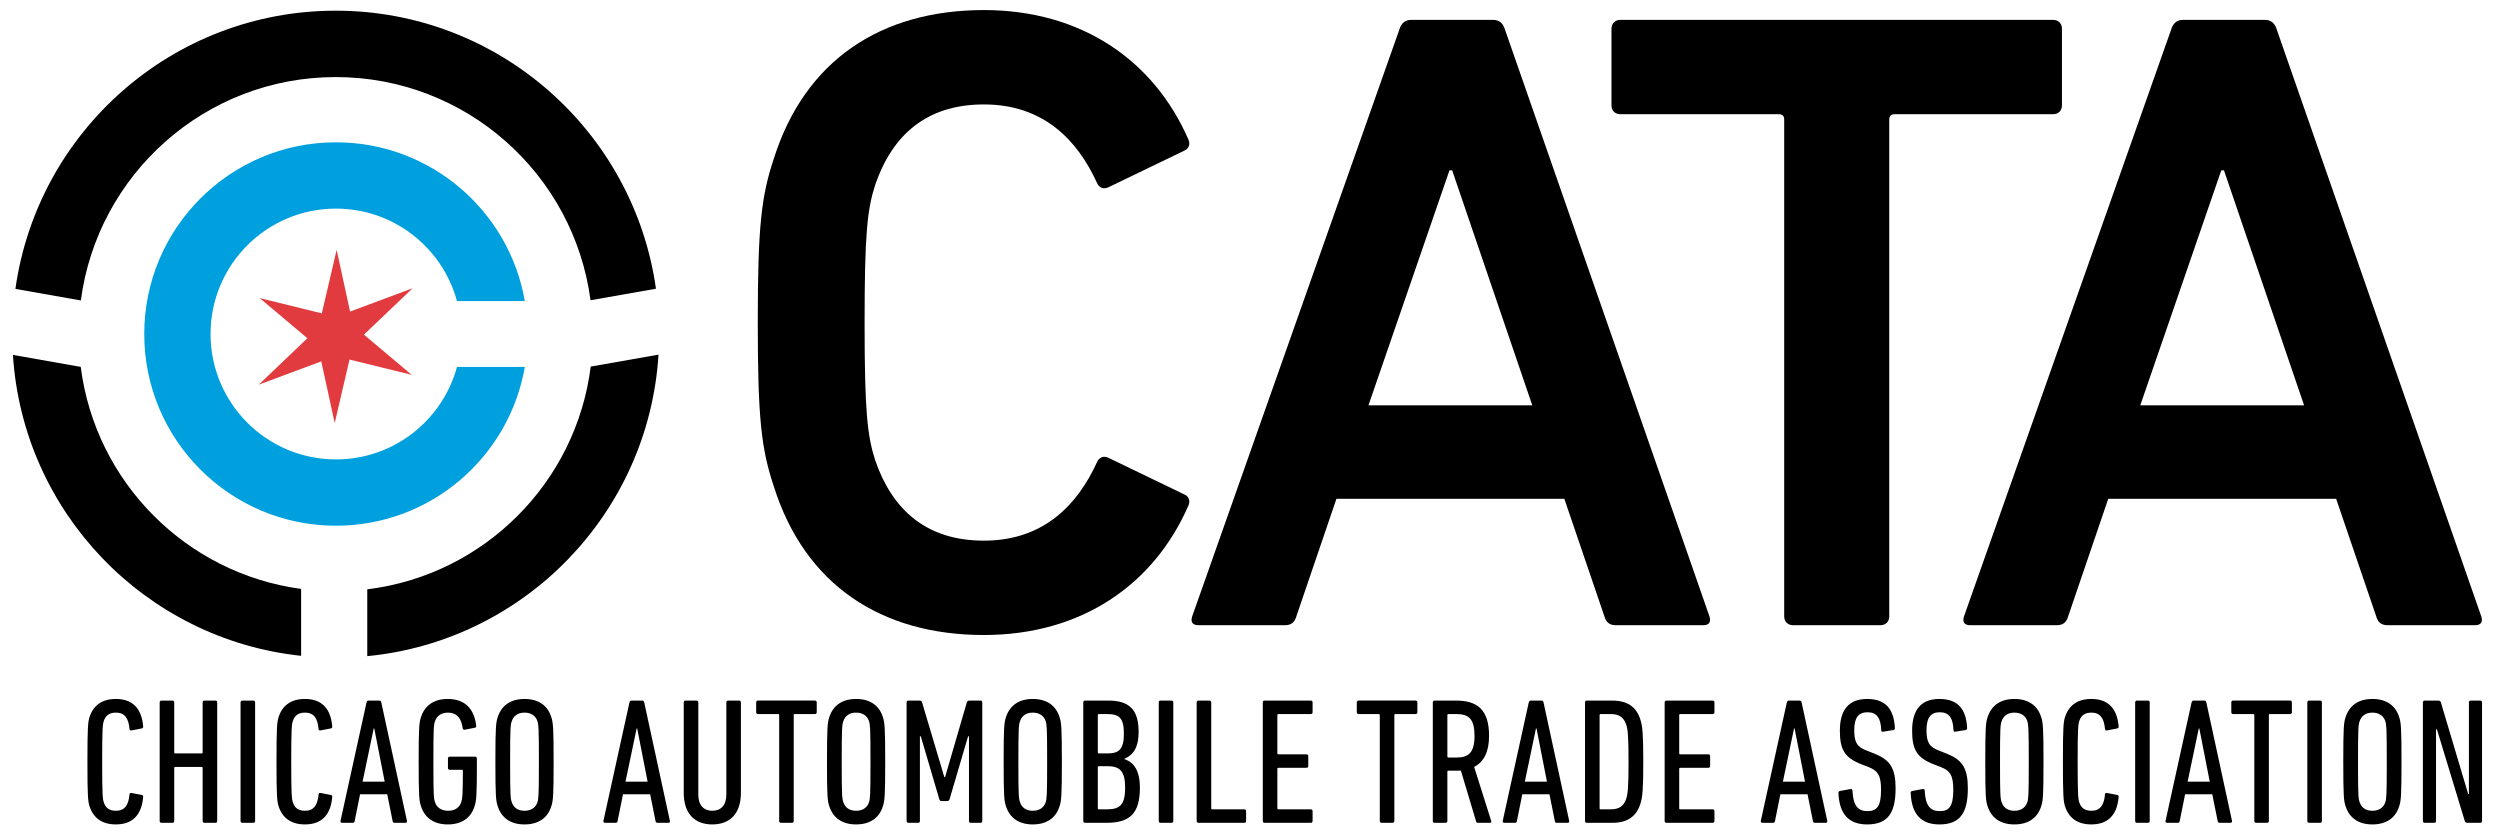
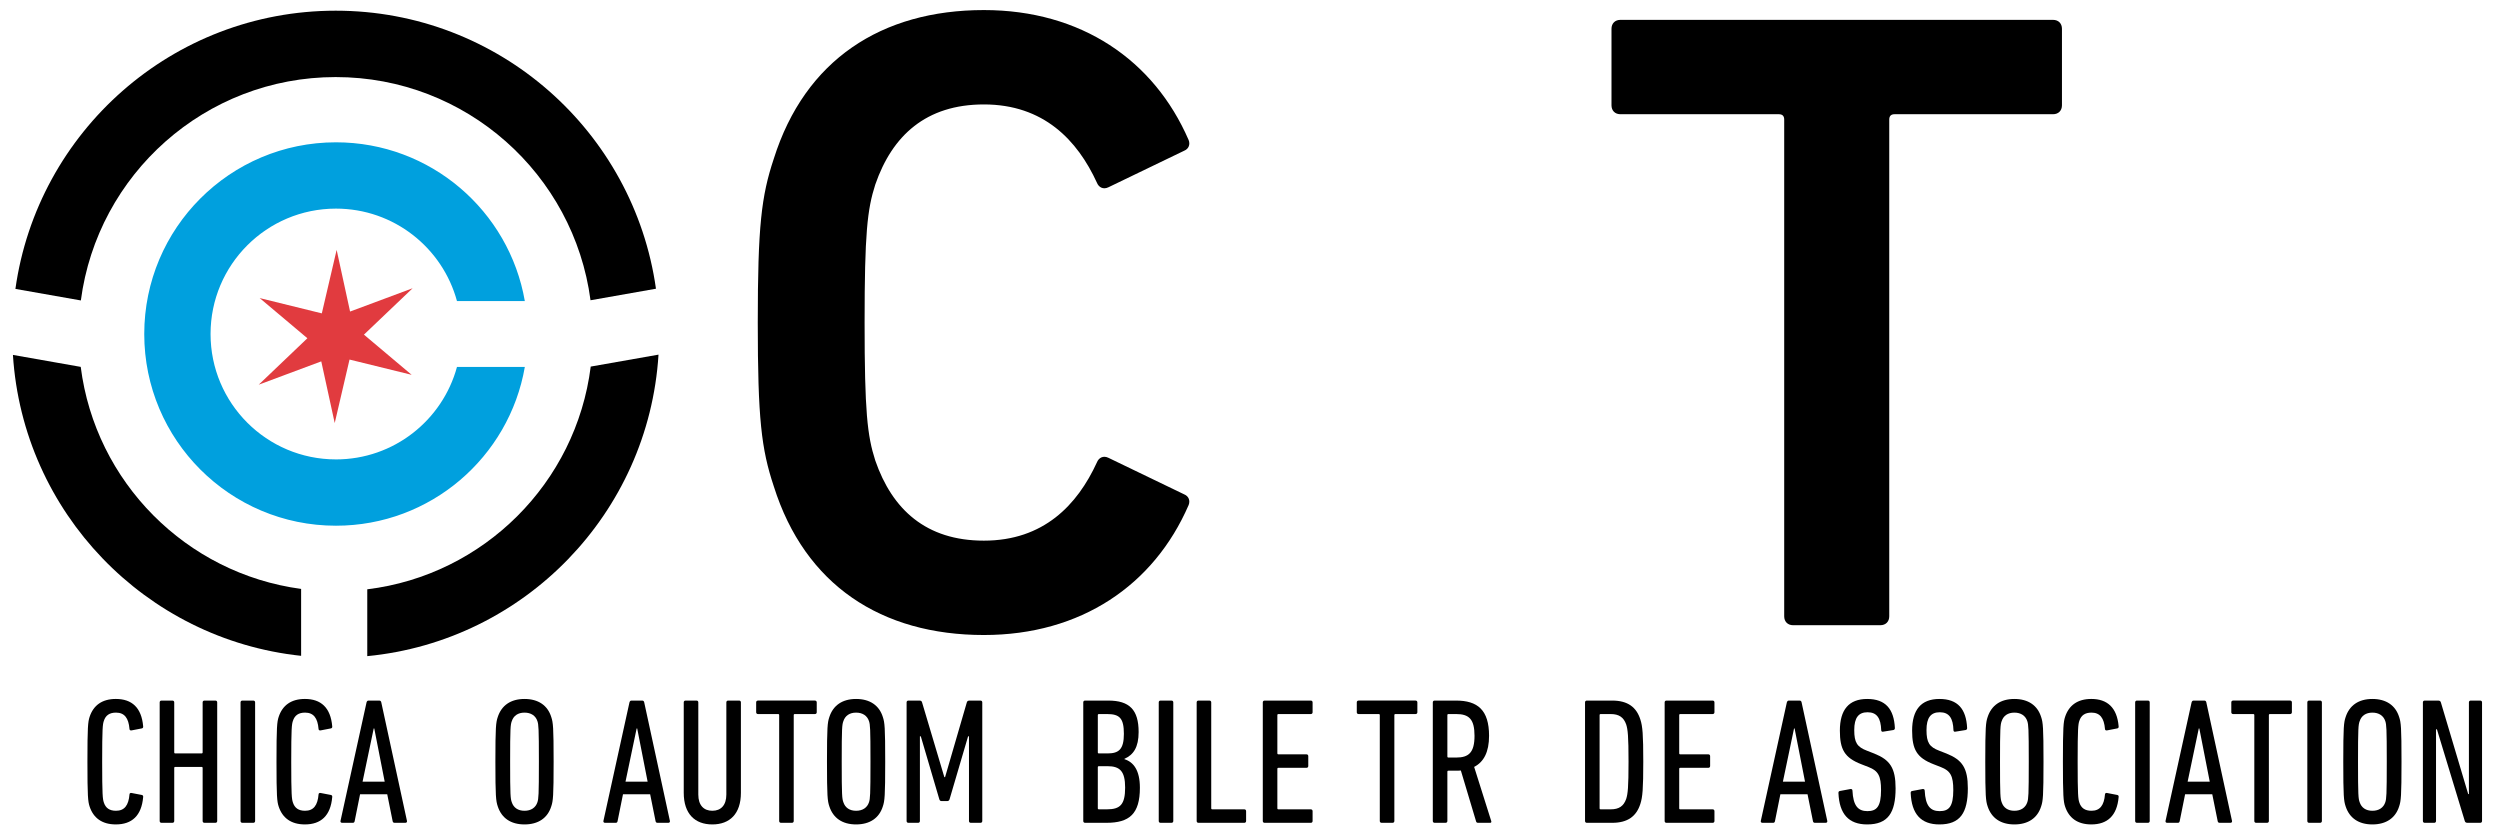
<svg xmlns="http://www.w3.org/2000/svg" id="Layer_1" data-name="Layer 1" viewBox="0 0 471.106 158.01">
  <defs>
    <style>
      .cls-1 {
        fill: #00a0de;
      }

      .cls-2 {
        fill: #e13b3f;
      }
    </style>
  </defs>
  <path class="cls-1" d="m63.307,86.571c-13.05,0-23.63-10.58-23.63-23.63s10.58-23.63,23.63-23.63c10.902,0,20.081,7.383,22.806,17.423h12.786c-2.942-16.994-17.758-29.917-35.592-29.917-19.951,0-36.124,16.173-36.124,36.124s16.173,36.124,36.124,36.124c17.834,0,32.65-12.924,35.592-29.917h-12.786c-2.726,10.04-11.904,17.423-22.806,17.423Z" />
  <polygon class="cls-2" points="48.93 56.168 60.644 59.053 63.438 47.088 65.968 58.71 77.759 54.315 68.581 63.06 77.577 70.636 65.866 67.755 63.075 79.724 60.541 68.098 48.75 72.493 57.923 63.741 48.93 56.168" />
  <g>
    <path d="m63.261,14.524c24.59,0,44.887,18.323,48.018,42.057l12.332-2.175C119.444,24.798,94.02,2.014,63.261,2.014S7.057,24.817,2.905,54.444l12.332,2.174c3.115-23.753,23.421-42.094,48.023-42.094Z" />
    <path d="m124.09,66.828l-12.773,2.252c-2.759,21.927-20.16,39.283-42.109,41.971v12.594c29.614-2.867,53.017-26.921,54.883-56.818Z" />
    <path d="m15.212,69.135l-12.776-2.253c1.879,29.679,24.981,53.588,54.307,56.705v-12.609c-21.661-2.914-38.774-20.133-41.531-41.844Z" />
  </g>
  <g>
    <path d="m16.475,143.535c0-6.537.102-7.486.407-8.435.711-2.168,2.337-3.388,4.946-3.388,3.015,0,4.844,1.626,5.149,5.149.034.237-.068.372-.271.406l-1.931.373c-.203.033-.373-.068-.373-.271-.169-2.066-.948-3.082-2.541-3.082-1.219,0-1.965.508-2.303,1.592-.204.644-.305,1.287-.305,7.655s.102,7.013.305,7.656c.338,1.084,1.084,1.592,2.303,1.592,1.592,0,2.371-1.017,2.541-3.083,0-.203.169-.305.373-.271l1.931.372c.203.034.305.17.271.407-.305,3.522-2.134,5.148-5.149,5.148-2.608,0-4.234-1.22-4.946-3.388-.305-.948-.407-1.896-.407-8.435Z" />
    <path d="m30.09,132.357c0-.203.135-.339.338-.339h2.066c.203,0,.339.136.339.339v9.417c0,.136.068.204.203.204h4.946c.135,0,.203-.068.203-.204v-9.417c0-.203.136-.339.339-.339h2.066c.203,0,.339.136.339.339v22.357c0,.203-.136.339-.339.339h-2.066c-.203,0-.339-.136-.339-.339v-9.993c0-.135-.068-.203-.203-.203h-4.946c-.135,0-.203.068-.203.203v9.993c0,.203-.136.339-.339.339h-2.066c-.203,0-.338-.136-.338-.339v-22.357Z" />
    <path d="m45.329,132.357c0-.203.136-.339.339-.339h2.066c.203,0,.339.136.339.339v22.357c0,.203-.136.339-.339.339h-2.066c-.203,0-.339-.136-.339-.339v-22.357Z" />
    <path d="m52.103,143.535c0-6.537.102-7.486.407-8.435.711-2.168,2.337-3.388,4.946-3.388,3.015,0,4.844,1.626,5.149,5.149.034.237-.068.372-.271.406l-1.931.373c-.203.033-.373-.068-.373-.271-.169-2.066-.948-3.082-2.541-3.082-1.219,0-1.965.508-2.303,1.592-.204.644-.305,1.287-.305,7.655s.102,7.013.305,7.656c.338,1.084,1.084,1.592,2.303,1.592,1.592,0,2.371-1.017,2.541-3.083,0-.203.169-.305.373-.271l1.931.372c.203.034.305.17.271.407-.305,3.522-2.134,5.148-5.149,5.148-2.608,0-4.234-1.22-4.946-3.388-.305-.948-.407-1.896-.407-8.435Z" />
    <path d="m69.071,132.357c.068-.203.169-.339.373-.339h2.033c.203,0,.338.136.373.339l4.844,22.357c.034.203-.102.339-.305.339h-2.032c-.237,0-.339-.136-.373-.339l-1.016-5.047h-5.115l-1.017,5.047c-.034.203-.135.339-.338.339h-2.033c-.203,0-.339-.136-.305-.339l4.912-22.357Zm3.421,14.939l-1.965-10.027h-.102l-2.1,10.027h4.167Z" />
-     <path d="m78.892,143.535c0-6.537.102-7.385.44-8.4.711-2.202,2.439-3.422,5.047-3.422,3.184,0,4.979,1.796,5.352,5.014.034.203-.034.373-.237.406l-1.897.373c-.237.034-.373-.068-.407-.271-.237-1.896-1.118-2.946-2.778-2.946-1.219,0-2.1.575-2.438,1.626-.237.677-.305,1.186-.305,7.621s.068,6.944.305,7.622c.338,1.05,1.253,1.626,2.473,1.626s2.134-.576,2.473-1.626c.203-.644.305-1.186.305-5.895,0-.135-.068-.203-.204-.203h-2.27c-.203,0-.339-.136-.339-.339v-1.795c0-.203.136-.339.339-.339h4.776c.203,0,.339.136.339.339v.982c0,6.165-.102,7.012-.44,8.028-.678,2.201-2.439,3.421-5.047,3.421s-4.336-1.22-5.047-3.421c-.339-1.017-.44-1.863-.44-8.401Z" />
    <path d="m93.793,151.937c-.339-1.017-.44-1.863-.44-8.401s.102-7.385.44-8.4c.711-2.202,2.439-3.422,5.047-3.422s4.37,1.22,5.047,3.422c.339,1.016.44,1.863.44,8.4s-.102,7.385-.44,8.401c-.678,2.201-2.439,3.421-5.047,3.421s-4.336-1.22-5.047-3.421Zm7.486-.779c.203-.678.271-1.186.271-7.622s-.068-6.944-.271-7.621c-.339-1.051-1.219-1.626-2.439-1.626s-2.066.575-2.405,1.626c-.237.677-.305,1.186-.305,7.621s.068,6.944.305,7.622c.338,1.05,1.186,1.626,2.405,1.626s2.1-.576,2.439-1.626Z" />
    <path d="m118.618,132.357c.068-.203.169-.339.373-.339h2.033c.203,0,.339.136.373.339l4.844,22.357c.034.203-.102.339-.305.339h-2.032c-.237,0-.339-.136-.373-.339l-1.017-5.047h-5.115l-1.017,5.047c-.034.203-.135.339-.338.339h-2.033c-.203,0-.339-.136-.305-.339l4.912-22.357Zm3.421,14.939l-1.965-10.027h-.102l-2.1,10.027h4.167Z" />
    <path d="m128.846,149.396v-17.039c0-.203.136-.339.339-.339h2.066c.203,0,.339.136.339.339v17.378c0,1.999,1.016,3.049,2.642,3.049s2.642-1.05,2.642-3.049v-17.378c0-.203.136-.339.339-.339h2.066c.203,0,.338.136.338.339v17.039c0,3.964-2.1,5.962-5.386,5.962s-5.386-1.998-5.386-5.962Z" />
    <path d="m147.168,155.053c-.204,0-.339-.136-.339-.339v-19.952c0-.136-.068-.203-.203-.203h-3.794c-.204,0-.339-.136-.339-.339v-1.863c0-.203.135-.339.339-.339h10.738c.203,0,.338.136.338.339v1.863c0,.203-.135.339-.338.339h-3.794c-.136,0-.204.067-.204.203v19.952c0,.203-.135.339-.338.339h-2.066Z" />
    <path d="m156.278,151.937c-.338-1.017-.44-1.863-.44-8.401s.102-7.385.44-8.4c.711-2.202,2.439-3.422,5.047-3.422s4.37,1.22,5.047,3.422c.339,1.016.44,1.863.44,8.4s-.102,7.385-.44,8.401c-.677,2.201-2.439,3.421-5.047,3.421s-4.336-1.22-5.047-3.421Zm7.486-.779c.203-.678.271-1.186.271-7.622s-.068-6.944-.271-7.621c-.339-1.051-1.219-1.626-2.439-1.626s-2.066.575-2.405,1.626c-.237.677-.305,1.186-.305,7.621s.068,6.944.305,7.622c.339,1.05,1.186,1.626,2.405,1.626s2.1-.576,2.439-1.626Z" />
    <path d="m170.841,132.357c0-.203.136-.339.339-.339h2.101c.271,0,.406.103.474.339l4.2,14.092h.136l4.099-14.092c.068-.236.237-.339.508-.339h2.066c.203,0,.338.136.338.339v22.357c0,.203-.135.339-.338.339h-1.83c-.203,0-.338-.136-.338-.339v-15.955h-.169l-3.489,11.856c-.068.203-.203.339-.406.339h-1.118c-.237,0-.338-.136-.406-.339l-3.489-11.856h-.169v15.955c0,.203-.135.339-.339.339h-1.829c-.203,0-.339-.136-.339-.339v-22.357Z" />
-     <path d="m189.569,151.937c-.338-1.017-.44-1.863-.44-8.401s.102-7.385.44-8.4c.711-2.202,2.439-3.422,5.047-3.422s4.37,1.22,5.047,3.422c.339,1.016.44,1.863.44,8.4s-.102,7.385-.44,8.401c-.677,2.201-2.439,3.421-5.047,3.421s-4.336-1.22-5.047-3.421Zm7.486-.779c.203-.678.271-1.186.271-7.622s-.068-6.944-.271-7.621c-.339-1.051-1.219-1.626-2.439-1.626s-2.066.575-2.405,1.626c-.237.677-.305,1.186-.305,7.621s.068,6.944.305,7.622c.339,1.05,1.186,1.626,2.405,1.626s2.1-.576,2.439-1.626Z" />
    <path d="m204.132,132.357c0-.203.136-.339.339-.339h4.37c3.997,0,5.725,1.729,5.725,5.929,0,2.879-.982,4.302-2.676,5.047v.068c1.728.542,2.914,2.1,2.914,5.386,0,4.945-1.999,6.605-6.301,6.605h-4.031c-.203,0-.339-.136-.339-.339v-22.357Zm4.573,9.621c2.168,0,3.083-.813,3.083-3.692,0-2.947-.813-3.727-3.15-3.727h-1.558c-.135,0-.203.067-.203.203v7.012c0,.136.068.204.203.204h1.626Zm-1.626,10.534h1.524c2.507,0,3.421-.914,3.421-4.099,0-3.082-.982-4.031-3.32-4.031h-1.626c-.135,0-.203.068-.203.204v7.723c0,.136.068.203.203.203Z" />
    <path d="m218.356,132.357c0-.203.135-.339.338-.339h2.066c.204,0,.338.136.338.339v22.357c0,.203-.135.339-.338.339h-2.066c-.203,0-.338-.136-.338-.339v-22.357Z" />
    <path d="m225.502,132.357c0-.203.136-.339.339-.339h2.066c.203,0,.339.136.339.339v19.952c0,.136.067.203.203.203h6.029c.204,0,.339.136.339.339v1.863c0,.203-.135.339-.339.339h-8.637c-.203,0-.339-.136-.339-.339v-22.357Z" />
    <path d="m237.964,132.357c0-.203.136-.339.339-.339h8.706c.203,0,.339.136.339.339v1.863c0,.203-.136.339-.339.339h-6.098c-.136,0-.203.067-.203.203v7.182c0,.136.067.203.203.203h5.284c.203,0,.339.136.339.339v1.863c0,.203-.136.339-.339.339h-5.284c-.136,0-.203.067-.203.203v7.418c0,.136.067.203.203.203h6.098c.203,0,.339.136.339.339v1.863c0,.203-.136.339-.339.339h-8.706c-.203,0-.339-.136-.339-.339v-22.357Z" />
    <path d="m260.351,155.053c-.203,0-.339-.136-.339-.339v-19.952c0-.136-.067-.203-.203-.203h-3.794c-.203,0-.339-.136-.339-.339v-1.863c0-.203.136-.339.339-.339h10.738c.203,0,.339.136.339.339v1.863c0,.203-.136.339-.339.339h-3.794c-.136,0-.203.067-.203.203v19.952c0,.203-.136.339-.339.339h-2.066Z" />
    <path d="m278.539,155.053c-.204,0-.306-.067-.373-.237l-2.879-9.62c-.306.034-.645.034-.949.034h-1.389c-.136,0-.203.067-.203.203v9.281c0,.203-.136.339-.339.339h-2.066c-.203,0-.339-.136-.339-.339v-22.357c0-.203.136-.339.339-.339h4.031c4.064,0,6.232,1.762,6.232,6.64,0,3.083-1.016,4.946-2.812,5.86l3.219,10.196c.067.17,0,.339-.17.339h-2.303Zm-.678-16.396c0-3.116-1.017-4.099-3.455-4.099h-1.457c-.136,0-.203.067-.203.203v7.791c0,.136.067.203.203.203h1.457c2.371,0,3.455-.948,3.455-4.099Z" />
-     <path d="m288.087,132.357c.067-.203.17-.339.373-.339h2.032c.203,0,.339.136.372.339l4.845,22.357c.033.203-.102.339-.305.339h-2.033c-.237,0-.339-.136-.372-.339l-1.017-5.047h-5.115l-1.016,5.047c-.034.203-.136.339-.339.339h-2.032c-.204,0-.339-.136-.306-.339l4.912-22.357Zm3.422,14.939l-1.965-10.027h-.102l-2.101,10.027h4.167Z" />
    <path d="m298.687,132.357c0-.203.136-.339.339-.339h4.776c2.913,0,4.573,1.22,5.318,3.591.406,1.254.542,2.778.542,7.927s-.136,6.674-.542,7.927c-.745,2.371-2.405,3.591-5.318,3.591h-4.776c-.203,0-.339-.136-.339-.339v-22.357Zm2.947,20.155h1.897c1.558,0,2.438-.609,2.913-1.964.305-.949.44-2.202.44-7.013s-.136-6.063-.44-7.012c-.475-1.355-1.355-1.965-2.913-1.965h-1.897c-.136,0-.203.067-.203.203v17.547c0,.136.067.203.203.203Z" />
    <path d="m313.69,132.357c0-.203.136-.339.339-.339h8.706c.203,0,.339.136.339.339v1.863c0,.203-.136.339-.339.339h-6.098c-.136,0-.203.067-.203.203v7.182c0,.136.067.203.203.203h5.284c.203,0,.339.136.339.339v1.863c0,.203-.136.339-.339.339h-5.284c-.136,0-.203.067-.203.203v7.418c0,.136.067.203.203.203h6.098c.203,0,.339.136.339.339v1.863c0,.203-.136.339-.339.339h-8.706c-.203,0-.339-.136-.339-.339v-22.357Z" />
    <path d="m336.72,132.357c.067-.203.17-.339.373-.339h2.032c.203,0,.339.136.372.339l4.845,22.357c.033.203-.102.339-.305.339h-2.033c-.237,0-.339-.136-.372-.339l-1.017-5.047h-5.115l-1.016,5.047c-.034.203-.136.339-.339.339h-2.032c-.204,0-.339-.136-.306-.339l4.912-22.357Zm3.422,14.939l-1.965-10.027h-.102l-2.101,10.027h4.167Z" />
    <path d="m351.859,155.358c-3.489,0-5.251-1.965-5.42-5.928,0-.203.067-.339.271-.373l1.999-.372c.237-.034.372.102.372.305.136,2.846,1.051,3.861,2.812,3.861s2.575-.847,2.575-3.963c0-2.643-.509-3.625-2.338-4.336l-1.389-.542c-3.15-1.22-4.031-2.777-4.031-6.335,0-3.929,1.694-5.962,5.149-5.962s5.047,1.897,5.217,5.488c0,.203-.102.339-.306.372l-1.896.305c-.203.068-.373-.067-.373-.271-.067-2.27-.812-3.388-2.574-3.388-1.693,0-2.507,1.017-2.507,3.354,0,2.371.542,3.185,2.405,3.896l1.389.542c2.947,1.186,3.997,2.71,3.997,6.538,0,4.641-1.456,6.809-5.352,6.809Z" />
    <path d="m365.474,155.358c-3.489,0-5.251-1.965-5.42-5.928,0-.203.067-.339.271-.373l1.999-.372c.237-.034.372.102.372.305.136,2.846,1.051,3.861,2.812,3.861s2.575-.847,2.575-3.963c0-2.643-.509-3.625-2.338-4.336l-1.389-.542c-3.15-1.22-4.031-2.777-4.031-6.335,0-3.929,1.694-5.962,5.149-5.962s5.047,1.897,5.217,5.488c0,.203-.102.339-.306.372l-1.896.305c-.203.068-.373-.067-.373-.271-.067-2.27-.812-3.388-2.574-3.388-1.693,0-2.507,1.017-2.507,3.354,0,2.371.542,3.185,2.405,3.896l1.389.542c2.947,1.186,3.997,2.71,3.997,6.538,0,4.641-1.456,6.809-5.352,6.809Z" />
    <path d="m374.549,151.937c-.339-1.017-.44-1.863-.44-8.401s.102-7.385.44-8.4c.711-2.202,2.438-3.422,5.047-3.422s4.37,1.22,5.048,3.422c.338,1.016.439,1.863.439,8.4s-.102,7.385-.439,8.401c-.678,2.201-2.439,3.421-5.048,3.421s-4.336-1.22-5.047-3.421Zm7.486-.779c.203-.678.271-1.186.271-7.622s-.067-6.944-.271-7.621c-.339-1.051-1.22-1.626-2.439-1.626s-2.066.575-2.405,1.626c-.237.677-.305,1.186-.305,7.621s.067,6.944.305,7.622c.339,1.05,1.186,1.626,2.405,1.626s2.101-.576,2.439-1.626Z" />
    <path d="m388.74,143.535c0-6.537.102-7.486.406-8.435.711-2.168,2.337-3.388,4.945-3.388,3.016,0,4.845,1.626,5.149,5.149.034.237-.068.372-.271.406l-1.931.373c-.203.033-.372-.068-.372-.271-.17-2.066-.949-3.082-2.541-3.082-1.22,0-1.965.508-2.304,1.592-.203.644-.305,1.287-.305,7.655s.102,7.013.305,7.656c.339,1.084,1.084,1.592,2.304,1.592,1.592,0,2.371-1.017,2.541-3.083,0-.203.169-.305.372-.271l1.931.372c.203.034.306.17.271.407-.305,3.522-2.134,5.148-5.149,5.148-2.608,0-4.234-1.22-4.945-3.388-.305-.948-.406-1.896-.406-8.435Z" />
    <path d="m402.354,132.357c0-.203.136-.339.339-.339h2.066c.203,0,.339.136.339.339v22.357c0,.203-.136.339-.339.339h-2.066c-.203,0-.339-.136-.339-.339v-22.357Z" />
    <path d="m412.989,132.357c.067-.203.169-.339.373-.339h2.032c.203,0,.339.136.372.339l4.845,22.357c.033.203-.102.339-.305.339h-2.033c-.236,0-.339-.136-.372-.339l-1.017-5.047h-5.115l-1.016,5.047c-.034.203-.136.339-.339.339h-2.032c-.204,0-.339-.136-.306-.339l4.912-22.357Zm3.421,14.939l-1.964-10.027h-.102l-2.101,10.027h4.166Z" />
    <path d="m425.148,155.053c-.203,0-.339-.136-.339-.339v-19.952c0-.136-.067-.203-.203-.203h-3.794c-.203,0-.339-.136-.339-.339v-1.863c0-.203.136-.339.339-.339h10.738c.203,0,.339.136.339.339v1.863c0,.203-.136.339-.339.339h-3.794c-.136,0-.203.067-.203.203v19.952c0,.203-.136.339-.339.339h-2.066Z" />
    <path d="m434.798,132.357c0-.203.136-.339.339-.339h2.066c.203,0,.339.136.339.339v22.357c0,.203-.136.339-.339.339h-2.066c-.203,0-.339-.136-.339-.339v-22.357Z" />
    <path d="m442.012,151.937c-.339-1.017-.44-1.863-.44-8.401s.102-7.385.44-8.4c.711-2.202,2.438-3.422,5.047-3.422s4.37,1.22,5.048,3.422c.338,1.016.439,1.863.439,8.4s-.102,7.385-.439,8.401c-.678,2.201-2.439,3.421-5.048,3.421s-4.336-1.22-5.047-3.421Zm7.486-.779c.203-.678.271-1.186.271-7.622s-.067-6.944-.271-7.621c-.339-1.051-1.22-1.626-2.439-1.626s-2.066.575-2.405,1.626c-.237.677-.305,1.186-.305,7.621s.067,6.944.305,7.622c.339,1.05,1.186,1.626,2.405,1.626s2.101-.576,2.439-1.626Z" />
    <path d="m456.575,132.357c0-.203.136-.339.339-.339h2.541c.271,0,.44.103.508.339l5.148,17.276h.136v-17.276c0-.203.136-.339.339-.339h1.796c.203,0,.338.136.338.339v22.357c0,.203-.135.339-.338.339h-2.405c-.271,0-.44-.102-.509-.339l-5.25-17.276h-.17v17.276c0,.203-.135.339-.338.339h-1.796c-.203,0-.339-.136-.339-.339v-22.357Z" />
  </g>
  <g>
    <path d="m142.796,60.779c0-18.118.671-23.821,3.02-30.867,5.872-18.621,20.298-28.015,39.59-28.015,18.285,0,32.041,9.395,38.584,24.492.335.839,0,1.678-.839,2.013l-14.259,6.878c-1.007.503-1.846,0-2.181-.839-3.69-8.052-10.065-14.762-21.305-14.762-10.904,0-17.279,5.872-20.466,15.098-1.51,4.697-2.013,9.226-2.013,26.002s.503,21.306,2.013,26.002c3.188,9.227,9.562,15.099,20.466,15.099,11.239,0,17.614-6.71,21.305-14.763.335-.839,1.174-1.342,2.181-.839l14.259,6.878c.839.336,1.174,1.175.839,2.014-6.543,15.098-20.299,24.492-38.584,24.492-19.292,0-33.719-9.395-39.59-28.016-2.349-7.046-3.02-12.75-3.02-30.867Z" />
-     <path d="m263.75,5.42c.335-1.006,1.006-1.677,2.181-1.677h15.434c1.174,0,1.845.671,2.181,1.677l38.583,110.719c.336,1.007,0,1.678-1.174,1.678h-16.44c-1.174,0-1.845-.503-2.181-1.678l-7.549-22.144h-42.945l-7.549,22.144c-.336,1.175-1.007,1.678-2.181,1.678h-16.273c-1.174,0-1.51-.671-1.174-1.678L263.75,5.42Zm24.995,70.96l-15.098-44.287h-.504l-15.266,44.287h30.867Z" />
    <path d="m337.897,117.817c-1.007,0-1.678-.671-1.678-1.678V22.531c0-.671-.336-1.006-1.007-1.006h-29.86c-1.007,0-1.678-.671-1.678-1.677V5.42c0-1.006.671-1.677,1.678-1.677h81.529c1.006,0,1.678.671,1.678,1.677v14.427c0,1.006-.672,1.677-1.678,1.677h-29.86c-.671,0-1.007.335-1.007,1.006v93.608c0,1.007-.671,1.678-1.678,1.678h-16.439Z" />
-     <path d="m409.191,5.42c.336-1.006,1.007-1.677,2.181-1.677h15.434c1.175,0,1.846.671,2.181,1.677l38.584,110.719c.336,1.007,0,1.678-1.175,1.678h-16.439c-1.175,0-1.846-.503-2.181-1.678l-7.549-22.144h-42.945l-7.55,22.144c-.335,1.175-1.006,1.678-2.181,1.678h-16.271c-1.175,0-1.511-.671-1.175-1.678L409.191,5.42Zm24.995,70.96l-15.098-44.287h-.503l-15.266,44.287h30.866Z" />
  </g>
</svg>